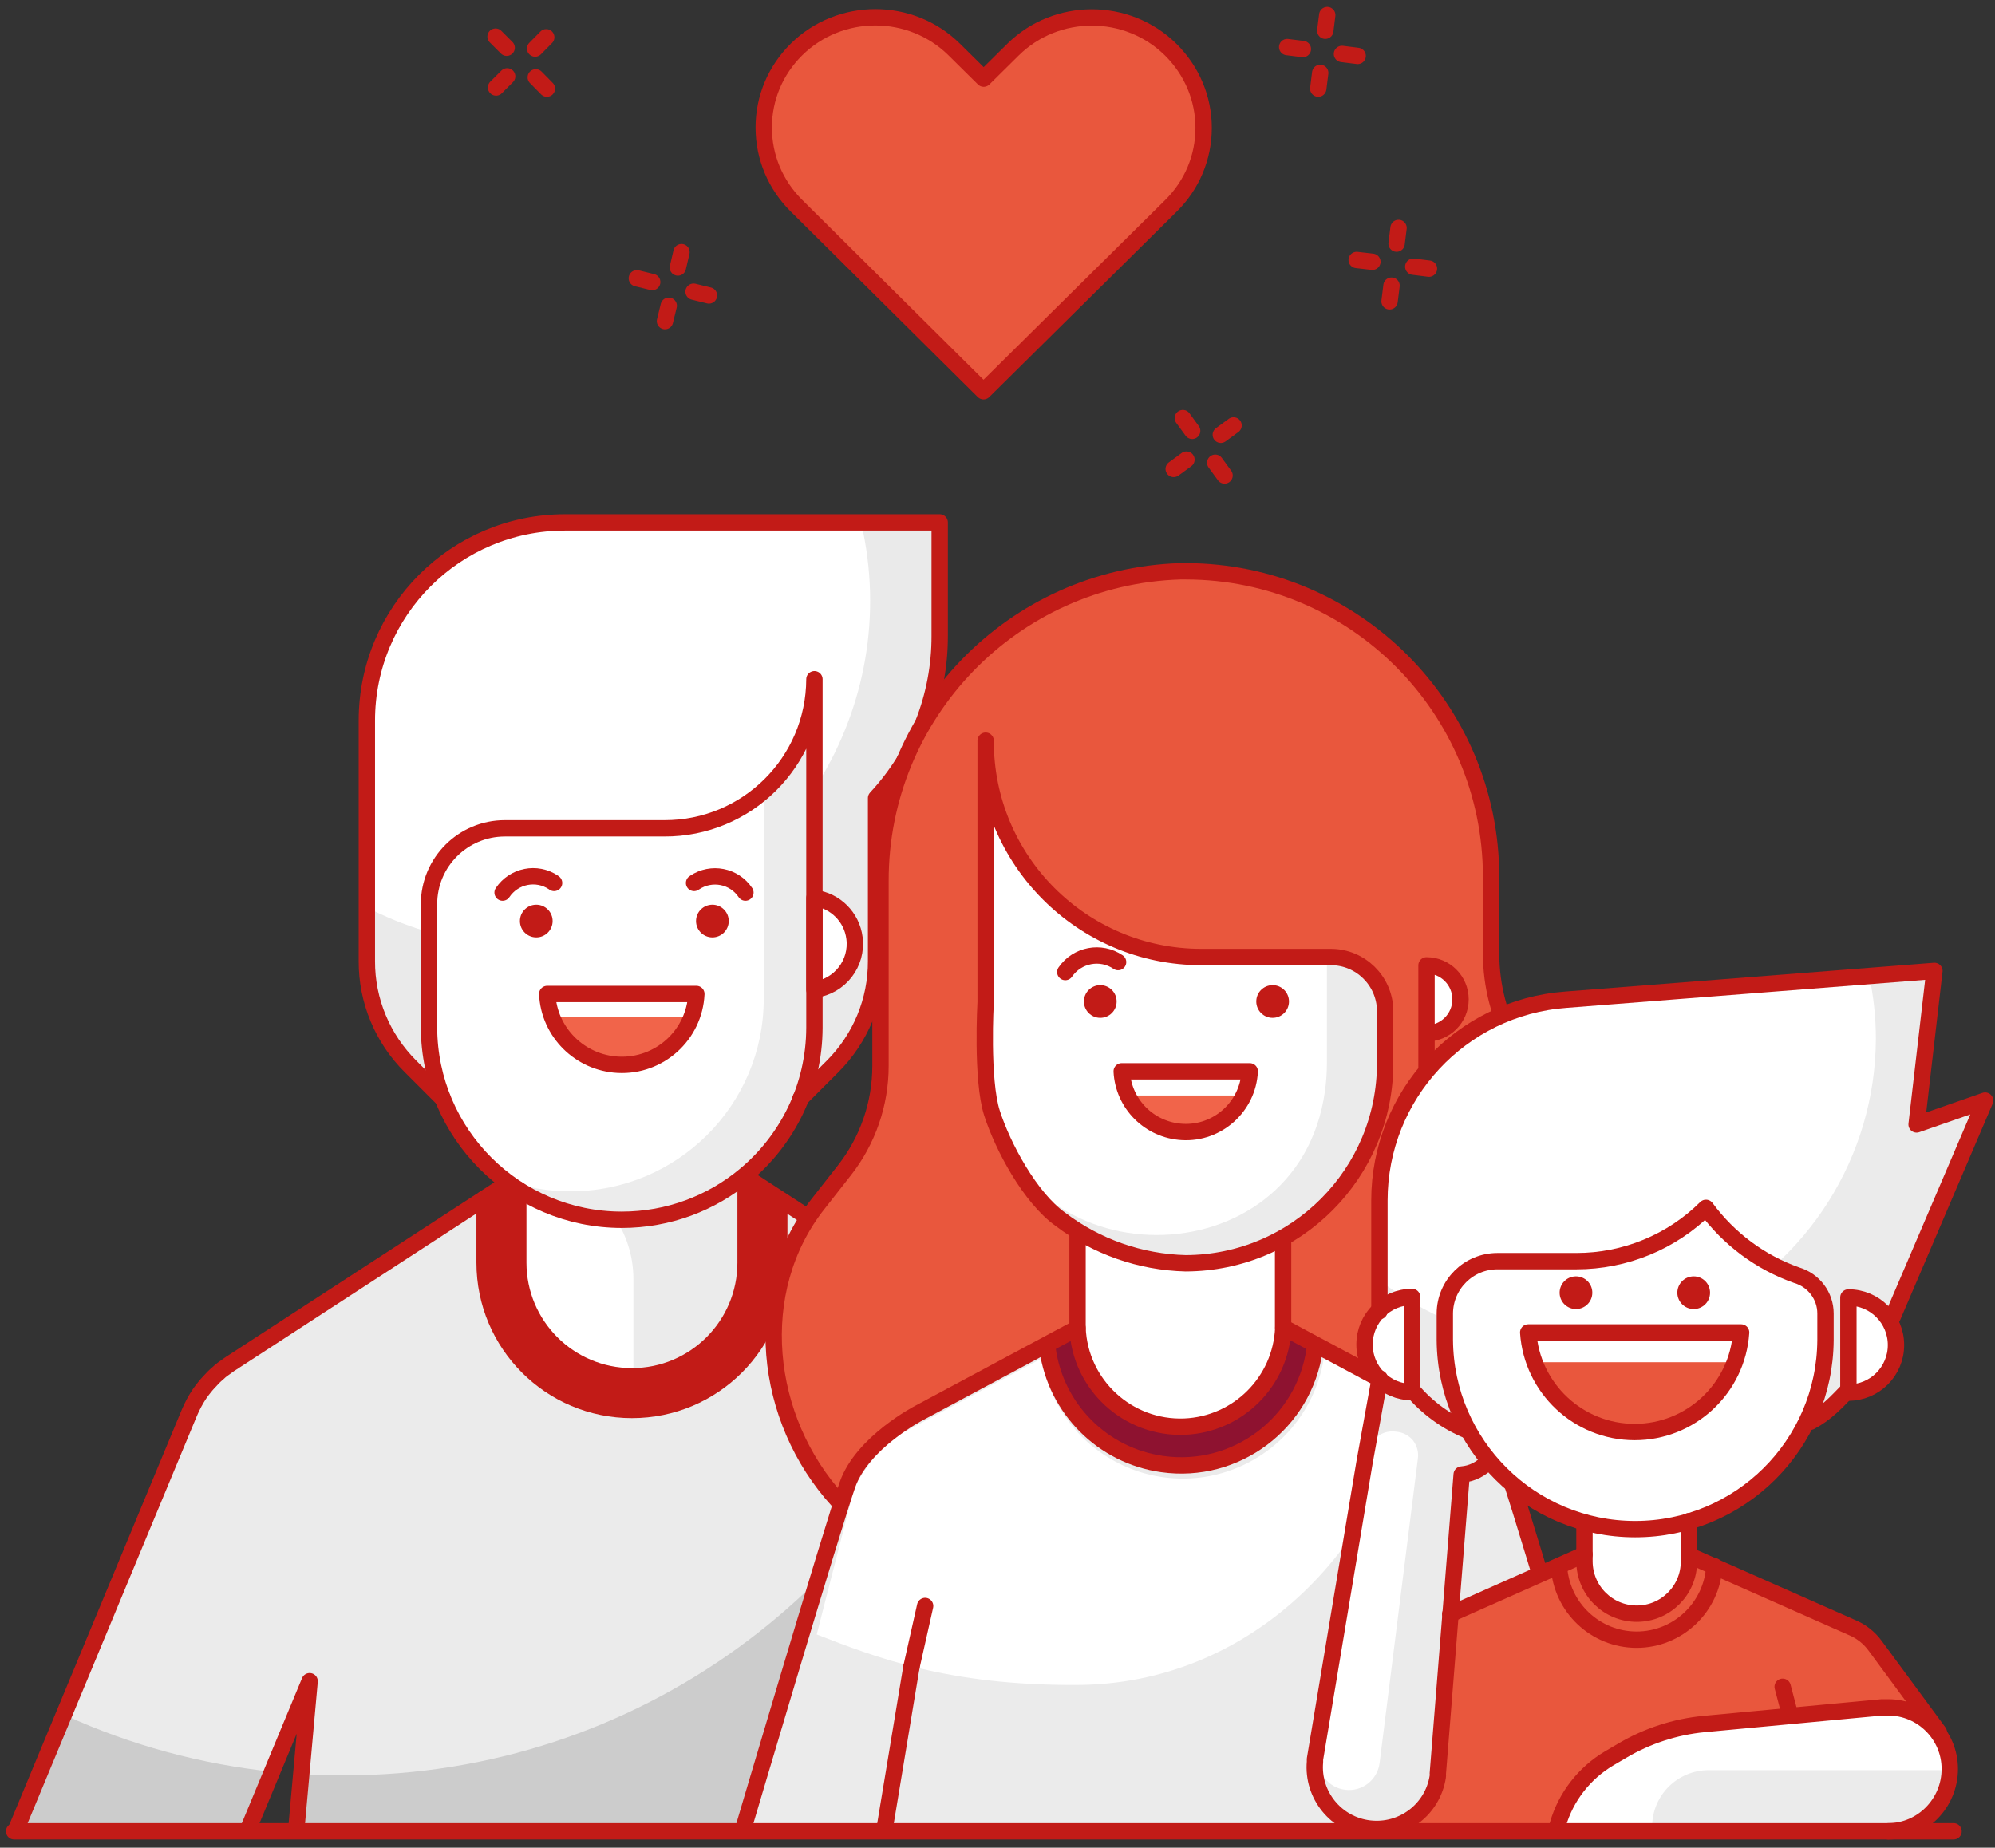
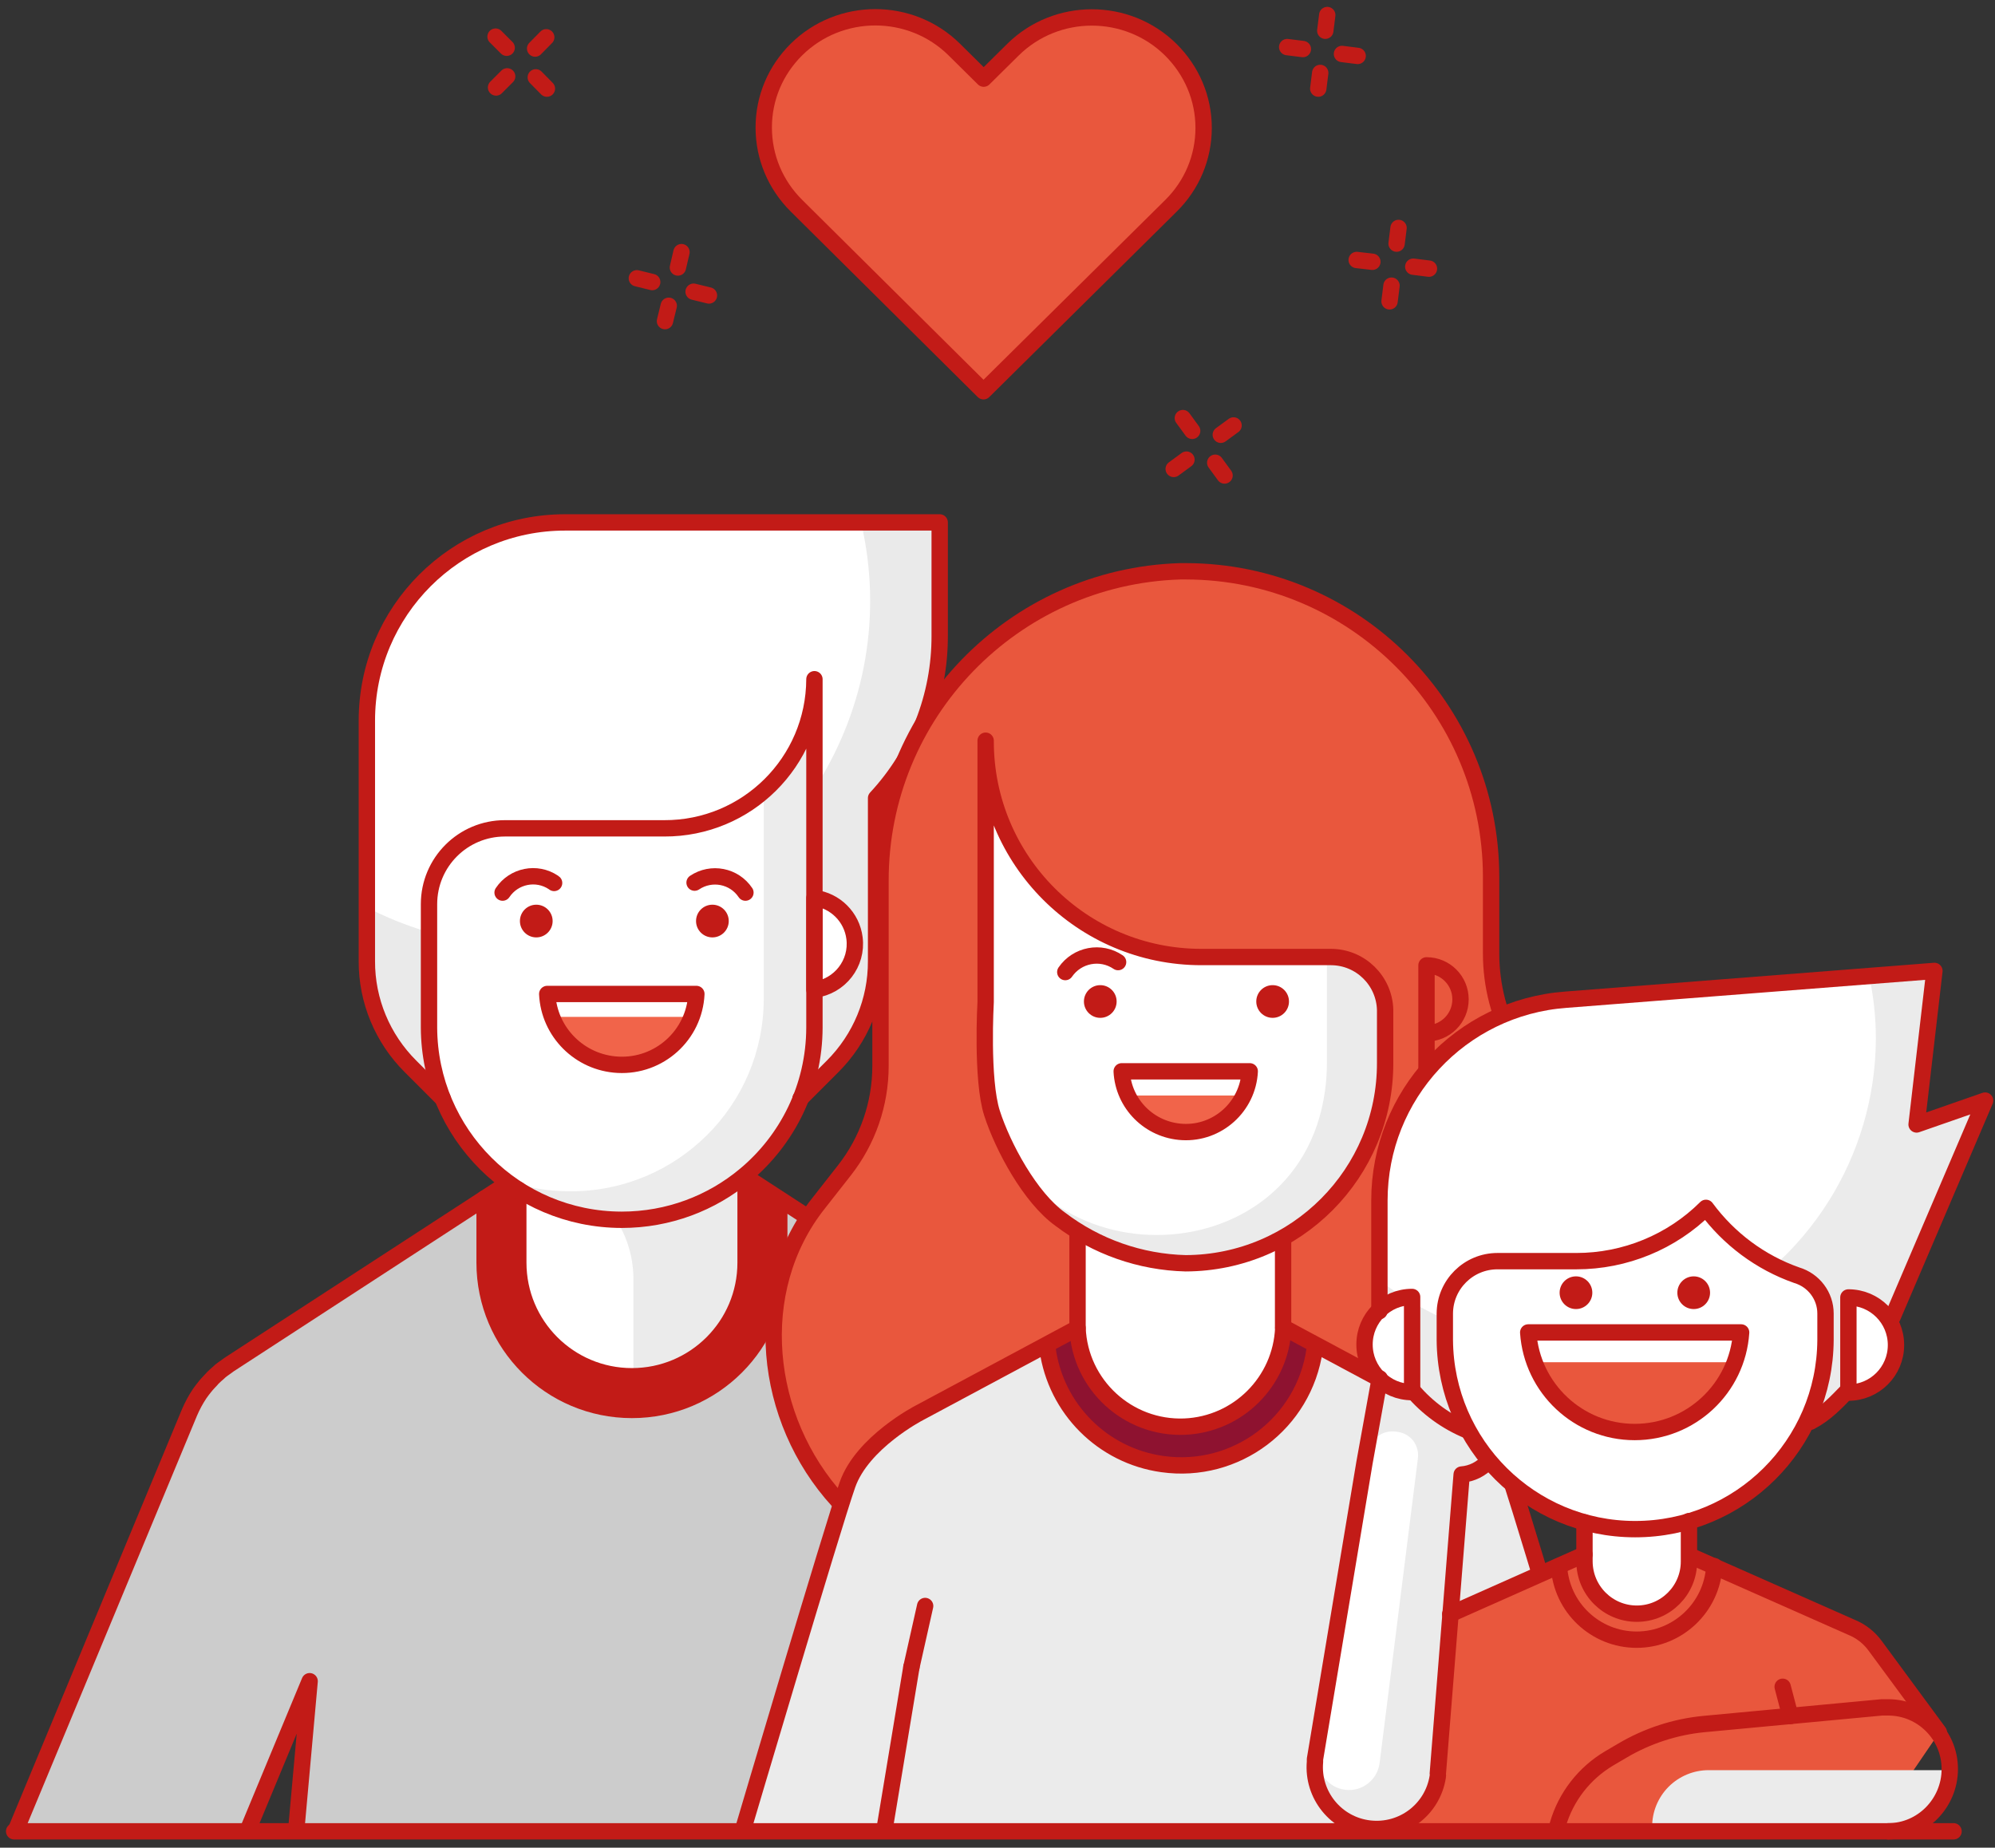
<svg xmlns="http://www.w3.org/2000/svg" width="122px" height="113px" viewBox="0 0 122 113" version="1.1">
  <rect x="0" y="0" width="122" height="113" fill="#333333" stroke="none" />
  <title>01_Basics/07_icons/04_illustrations_56x56/People/y09-family-boy</title>
  <g id="XL---1128" stroke="none" stroke-width="1" fill="none" fill-rule="evenodd">
    <g id="1.1.Megamenu-Generali" transform="translate(-1207, -161)">
      <g id="L/03_Navigation_&amp;_IA/02_header_navigation/02_megamenu/L030202_01_standard" transform="translate(0, 112)">
        <g id="L/03_Navigation_&amp;_IA/02_header_navigation/02_megamenu/00_component/02_teaser" transform="translate(1139.865, 41.5)">
          <g id="01_Basics/07_icons/04_illustrations_56x56/People/y09-family-boy" transform="translate(65, 0.001)">
            <polygon id="BG" fill-opacity="0" fill="#FFFFFF" points="0 128 128 128 128 5.42101086e-19 0 5.42101086e-19" />
            <g id="Illustration-128px_People-y09-family-boy" transform="translate(3, 8.399)">
              <g id="color_33_" transform="translate(0.37, 31.04)" fill-rule="nonzero">
                <path d="M30.49,39.99 L13.02,51.36 L13.02,51.36 C13,51.37 12.98,51.39 12.96,51.4 C12.89,51.45 12.81,51.51 12.74,51.56 C12.64,51.63 12.54,51.7 12.44,51.78 C12.39,51.82 12.35,51.86 12.31,51.9 C12.19,52 12.08,52.1 11.97,52.21 C11.95,52.23 11.92,52.26 11.9,52.29 C11.78,52.42 11.66,52.54 11.54,52.68 C11.52,52.71 11.5,52.74 11.47,52.77 C11.36,52.9 11.26,53.04 11.16,53.18 C10.92,53.54 10.71,53.93 10.54,54.33 C10.54,54.33 10.54,54.33 10.54,54.33 L0,79.72 L14.15,79.77 L17.89,70.76 L17.09,79.65 L58.22,79.65 L57.48,71.24 L60.97,79.65 L75.08,79.49 L64.63,54.34 C64.63,54.34 64.63,54.34 64.63,54.34 C64.46,53.93 64.25,53.55 64.01,53.19 C63.91,53.04 63.81,52.91 63.7,52.77 C63.68,52.74 63.66,52.71 63.64,52.69 C63.53,52.55 63.41,52.42 63.28,52.3 C63.26,52.28 63.23,52.25 63.21,52.22 C63.1,52.11 62.98,52.01 62.87,51.91 C62.83,51.87 62.78,51.83 62.74,51.79 C62.64,51.71 62.54,51.64 62.44,51.57 C62.37,51.52 62.3,51.46 62.22,51.41 C62.2,51.4 62.18,51.38 62.16,51.37 L62.16,51.37 L44.68,39.99" id="Path" fill="#CCCCCC" />
-                 <path d="M44.68,39.99 L30.49,39.99 L13.02,51.36 L13.02,51.36 C13,51.37 12.98,51.39 12.96,51.4 C12.89,51.45 12.81,51.51 12.74,51.56 C12.64,51.63 12.54,51.7 12.44,51.78 C12.39,51.82 12.35,51.86 12.31,51.9 C12.19,52 12.08,52.1 11.97,52.21 C11.95,52.23 11.92,52.26 11.9,52.29 C11.78,52.42 11.66,52.54 11.54,52.68 C11.52,52.71 11.5,52.74 11.47,52.77 C11.36,52.9 11.26,53.04 11.16,53.18 C10.92,53.54 10.71,53.93 10.54,54.33 C10.54,54.33 10.54,54.33 10.54,54.33 L2.79,72.98 C6.74,74.78 11.03,75.96 15.53,76.43 L17.89,70.76 L17.37,76.57 C18.17,76.62 18.98,76.64 19.79,76.64 C37.76,76.64 53.03,65.12 58.64,49.07 L44.68,39.99 Z" id="Path" fill="#EBEBEB" />
                <path d="M28.59,41.23 L28.59,45.16 C28.59,50.14 32.62,54.17 37.6,54.17 C42.58,54.17 46.61,50.14 46.61,45.16 L46.61,41.16 L43.76,39.41 C43.76,39.41 36.05,42.42 31.1,39.02 C29.68,40.29 28.59,41.23 28.59,41.23 Z" id="Path" fill="#C21B17" />
                <path d="M30.65,38.74 L30.65,45.16 C30.65,49 33.76,52.11 37.6,52.11 L37.6,52.11 C41.44,52.11 44.55,49 44.55,45.16 L44.55,38.74 C42.34,39.72 36.48,42.29 30.65,38.74 Z" id="Path" fill="#EBEBEB" />
                <path d="M32.9,39.82 C32.16,39.55 31.4,39.19 30.65,38.74 L30.65,45.16 C30.65,48.96 33.71,52.05 37.5,52.1 L37.5,46.28 C37.5,43.37 35.64,40.82 32.9,39.82 Z" id="Path" fill="#FFFFFF" />
                <path d="M25.83,35.24 L23.88,33.28 C22.17,31.58 21.2,29.26 21.21,26.84 L21.21,12.12 C21.21,5.43 26.63,1.42108547e-14 33.33,1.42108547e-14 L56.25,1.42108547e-14 L56.25,6.93 C56.26,10.61 54.87,14.16 52.36,16.86 L52.36,26.83 C52.37,29.25 51.41,31.56 49.7,33.27 L47.72,35.24 L25.83,35.24 Z" id="Path" fill="#FFFFFF" />
                <path d="M52.35,7.10542736e-15 L51.42,7.10542736e-15 C54.07,11.35 47.02,22.7 35.67,25.35 C30.79,26.49 25.66,25.86 21.21,23.56 L21.21,26.79 C21.2,29.21 22.17,31.53 23.88,33.23 L25.83,35.19 L47.72,35.19 L49.68,33.23 C51.39,31.52 52.35,29.21 52.34,26.79 L52.34,16.86 C54.85,14.17 56.24,10.62 56.23,6.93 L56.23,7.10542736e-15 L52.35,7.10542736e-15 Z" id="Path" fill="#EAEAEA" />
                <circle id="Oval" fill="#FFFFFF" cx="48.7" cy="25.77" r="2.61" />
                <path d="M48.7,9.61 L48.7,30.92 C48.7,37.43 43.43,42.7 36.92,42.71 L36.92,42.71 C30.41,42.71 25.13,37.43 25.13,30.92 L25.13,30.92 L25.13,30.92 L25.13,23.37 C25.13,20.81 27.2,18.73 29.76,18.73 L29.76,18.73 L39.49,18.73 C44.54,18.77 48.66,14.7 48.7,9.65 C48.7,9.64 48.7,9.62 48.7,9.61 L48.7,9.61 Z" id="Path" fill="#ECECEC" />
                <path d="M45.47,29.13 L45.47,16.59 C43.81,18 41.7,18.77 39.52,18.77 L29.79,18.77 C27.23,18.76 25.14,20.83 25.12,23.39 C25.12,23.4 25.12,23.4 25.12,23.41 L25.12,23.41 L25.12,30.92 C25.12,34.59 26.84,38.04 29.75,40.26 C31,40.7 32.32,40.92 33.64,40.92 L33.64,40.92 C40.18,40.93 45.47,35.65 45.47,29.14 L45.47,29.14 L45.47,29.13 Z" id="Path" fill="#FFFFFF" />
                <path d="M32.48,30.25 C33.48,32.63 36.22,33.75 38.6,32.75 C39.73,32.28 40.63,31.38 41.1,30.25 L32.48,30.25 Z" id="Path" fill="#F1644A" />
                <circle id="Oval" fill="#C21B17" cx="31.56" cy="24.39" r="1" />
                <circle id="Oval" fill="#C21B17" cx="42.33" cy="24.39" r="1" />
              </g>
              <g id="stroke_39_" transform="translate(0.17, 31.05)" stroke="#C21B17" stroke-linecap="round" stroke-linejoin="round">
                <path d="M44.56,39.92 L44.56,45.27 C44.56,49.11 41.45,52.22 37.61,52.22 L37.61,52.22 C33.77,52.22 30.66,49.11 30.66,45.27 L30.66,40.81" id="Path" />
                <path d="M75.2,79.76 L64.63,54.45 C64.63,54.45 64.63,54.45 64.63,54.45 C64.46,54.04 64.25,53.66 64.01,53.3 C63.91,53.15 63.81,53.02 63.7,52.88 C63.68,52.85 63.66,52.82 63.64,52.8 C63.53,52.66 63.41,52.53 63.28,52.41 C63.26,52.39 63.23,52.36 63.21,52.33 C63.1,52.22 62.98,52.12 62.87,52.02 C62.83,51.98 62.78,51.94 62.74,51.9 C62.64,51.82 62.54,51.75 62.44,51.68 C62.37,51.63 62.3,51.57 62.22,51.52 C62.2,51.51 62.18,51.49 62.16,51.48 L62.16,51.48 L44.69,40.11 M58.24,79.76 L57.49,71.35 L60.98,79.76 M14.16,79.88 L17.9,70.87 L17.1,79.76 M29.94,40.47 L13.03,51.47 L13.03,51.47 C13.01,51.48 12.99,51.5 12.97,51.51 C12.9,51.56 12.82,51.62 12.75,51.67 C12.65,51.74 12.55,51.81 12.45,51.89 C12.4,51.93 12.36,51.97 12.32,52.01 C12.2,52.11 12.09,52.21 11.98,52.32 C11.96,52.34 11.93,52.37 11.91,52.4 C11.79,52.53 11.67,52.65 11.55,52.79 C11.53,52.82 11.51,52.85 11.48,52.88 C11.37,53.01 11.27,53.15 11.17,53.29 C10.93,53.65 10.72,54.04 10.55,54.44 C10.55,54.44 10.55,54.44 10.55,54.44 L2.66453526e-15,79.83" id="Shape" />
                <path d="M46.62,41.73 L46.62,45.27 C46.62,50.25 42.59,54.28 37.61,54.28 C32.63,54.28 28.6,50.25 28.6,45.27 L28.6,41.34" id="Path" />
                <path d="M29.7,22.64 C30.39,21.61 31.78,21.33 32.81,22.02 C32.82,22.03 32.84,22.04 32.85,22.05" id="Path" />
-                 <path d="M44.55,22.64 C43.86,21.61 42.47,21.34 41.44,22.03 C41.43,22.04 41.42,22.04 41.41,22.05" id="Path" />
+                 <path d="M44.55,22.64 C43.86,21.61 42.47,21.34 41.44,22.03 " id="Path" />
                <path d="M41.55,28.84 C41.43,31.36 39.28,33.3 36.76,33.17 C34.42,33.05 32.54,31.18 32.43,28.84 L41.55,28.84 Z" id="Path" />
                <path d="M48.77,28.58 C50.32,28.38 51.42,26.97 51.22,25.42 C51.06,24.14 50.05,23.13 48.77,22.97 L48.77,28.58 Z" id="Path" />
                <path d="M44.53,39.92 C42.48,41.63 39.85,42.65 36.98,42.65 L36.98,42.65 C30.49,42.64 25.23,37.39 25.2,30.9 L25.2,23.35 C25.2,20.78 27.28,18.71 29.84,18.71 L29.84,18.71 L39.58,18.71 C44.64,18.73 48.75,14.65 48.77,9.59 C48.77,9.59 48.77,9.59 48.77,9.59 L48.77,9.59 L48.77,30.9 C48.76,34.53 47.11,37.77 44.53,39.92" id="Path" />
                <path d="M47.92,35.23 L49.88,33.27 C51.59,31.56 52.55,29.25 52.54,26.83 L52.54,16.86 C55.05,14.16 56.44,10.62 56.43,6.93 L56.43,0 L33.52,0 C26.83,0 21.4,5.42 21.4,12.12 L21.4,26.83 C21.39,29.25 22.36,31.57 24.07,33.27 L26.03,35.23" id="Path" />
              </g>
              <g id="color_31_" transform="translate(44.61, 34.04)" fill-rule="nonzero">
                <path d="M15.44,61.09 C7.8,61.11 1.6,54.93 1.58,47.29 C1.57,44.17 2.62,41.13 4.56,38.68 L6.16,36.64 C7.59,34.82 8.37,32.57 8.37,30.25 L8.37,18.94 C8.35,8.71 16.47,0.32 26.69,0 L27.06,0 C37.35,0.02 45.69,8.36 45.71,18.66 L45.71,23.38 C45.71,25.34 46.21,27.27 47.17,28.98 L49.42,33.01 C54.47,42.13 51.18,53.61 42.06,58.67 C39.27,60.22 36.14,61.03 32.95,61.04 L15.44,61.09 Z" id="Path" fill="#E9573D" />
                <path d="M39.24,30.03 C39.26,36.79 33.8,42.28 27.04,42.3 C27.04,42.3 27.04,42.3 27.04,42.3 L27.04,42.3 C20.28,42.3 14.81,36.82 14.81,30.07 C14.81,30.06 14.81,30.05 14.81,30.04 L14.81,10.34 C14.79,17.63 20.67,23.55 27.96,23.58 C27.97,23.58 27.99,23.58 28,23.58 L35.94,23.58 C37.73,23.59 39.19,25.02 39.24,26.81 L39.24,30.03 Z" id="Path" fill="#EBEBEB" />
                <path d="M14.8,13 L14.8,30.06 C14.8,30.63 14.84,31.2 14.92,31.76 C16.6,43.53 33.92,43.53 35.55,31.79 C35.63,31.21 35.67,30.64 35.67,30.05 L35.67,23.58 L25.6,23.58 C21.99,23.65 16.31,18.36 14.8,13 Z" id="Path" fill="#FFFFFF" />
                <path d="M26.71,52.42 C30.02,52.42 32.7,49.74 32.7,46.43 L32.7,46.43 L32.7,40.92 C30.87,41.82 28.88,42.35 26.85,42.46 C24.69,42.28 22.6,41.63 20.72,40.56 L20.72,46.42 C20.72,49.74 23.4,52.42 26.71,52.42 Z" id="Path" fill="#FFFFFF" />
                <polygon id="Path" fill="#2DAB66" points="34.87 47.59 32.7 46.43" />
                <polygon id="Path" fill="#2DAB66" points="18.54 47.59 18.54 47.59 20.72 46.43" />
                <path d="M26.71,54.68 C30.83,54.71 34.34,51.68 34.92,47.6 L32.76,46.44 C32.76,49.75 30.07,52.43 26.76,52.43 C23.45,52.43 20.77,49.75 20.77,46.44 L18.61,47.6 C19.21,51.62 22.64,54.63 26.71,54.68 Z" id="Path" fill="#8E1230" />
                <path d="M19.16,25.45 C19.43,24.18 20.68,23.37 21.95,23.64 C21.97,23.64 21.98,23.65 22,23.65" id="Path" fill="#FFFFFF" />
                <circle id="Oval" fill="#FFFFFF" cx="21.81" cy="26.31" r="1" />
                <circle id="Oval" fill="#FFFFFF" cx="32.35" cy="26.31" r="1" />
-                 <path d="M41.76,28.26 C42.91,28.26 43.84,27.33 43.84,26.18 C43.84,25.03 42.91,24.1 41.76,24.1 L41.76,24.1 L41.76,28.26 Z" id="Path" fill="#FFFFFF" />
                <path d="M23.46,32.06 C24.5,34.04 26.94,34.8 28.92,33.76 C29.65,33.38 30.24,32.79 30.62,32.06 L23.46,32.06 Z" id="Path" fill="#F1644A" />
                <path d="M20.01,65.36 C29.27,65.36 37.39,59.19 39.89,50.27 L34.93,47.6 C34.29,52.11 30.12,55.25 25.61,54.61 C21.97,54.1 19.11,51.24 18.6,47.6 L16.91,48.51 L12.39,64.24 L11.88,65.32 L20.01,65.36 Z" id="Path" fill="#EBEBEB" />
                <circle id="Oval" fill="#C21B17" cx="21.81" cy="26.31" r="1" />
                <path d="M47.06,54.85 C46.19,53.7 45.09,52.75 43.83,52.06 L35.35,47.52 C35.35,47.52 35.35,47.53 35.35,47.53 L35.33,47.52 C34.74,51.25 31.81,54.18 28.08,54.78 C25.11,55.25 22.25,54.16 20.33,52.12 C20.29,52.08 20.26,52.03 20.22,51.99 C19.96,51.7 19.73,51.4 19.51,51.08 C19.35,50.84 19.19,50.59 19.05,50.34 C19.01,50.27 18.97,50.2 18.93,50.13 C18.73,49.74 18.56,49.33 18.43,48.91 C18.43,48.91 18.43,48.9 18.43,48.9 C18.29,48.46 18.18,48 18.11,47.53 L18.09,47.54 C18.09,47.54 18.09,47.53 18.09,47.53 L9.61,52.07 C8.35,52.77 7.25,53.72 6.38,54.86 L-1.42108547e-14,76.84 L6.25,76.84 L7.72,76.84 L45.72,76.84 L53.45,76.84 L47.06,54.85 Z" id="Path" fill="#EBEBEB" />
-                 <path d="M35.5,48.12 C35.5,48.12 35.5,48.13 35.5,48.13 L35.48,48.12 C34.89,51.85 31.96,54.78 28.23,55.38 C25.26,55.85 22.4,54.76 20.48,52.72 C20.44,52.68 20.41,52.63 20.37,52.59 C20.11,52.3 19.88,52 19.66,51.68 C19.5,51.44 19.34,51.19 19.2,50.94 C19.16,50.87 19.12,50.8 19.08,50.73 C18.88,50.34 18.71,49.93 18.58,49.51 C18.58,49.51 18.58,49.5 18.58,49.5 C18.44,49.06 18.33,48.6 18.26,48.13 L18.24,48.14 C18.24,48.14 18.24,48.13 18.24,48.13 L9.76,52.67 C8.5,53.37 7.36,54.88 6.77,56.04 L4.47,65.02 C8.04,66.41 12.48,68.14 20.3,68.11 C31.07,68.12 39.03,59.61 40.63,50.72 C39.75,49.56 35.5,48.12 35.5,48.12 Z" id="Path" fill="#FFFFFF" />
                <circle id="Oval" fill="#C21B17" cx="32.35" cy="26.31" r="1" />
              </g>
              <g id="stroke_38_" transform="translate(44.62, 34.04)" stroke="#C21B17" stroke-linecap="round" stroke-linejoin="round">
                <path d="M19.36,39.63 C21.57,41.31 24.25,42.25 27.02,42.32 L27.02,42.32 C33.78,42.3 39.24,36.81 39.22,30.05 C39.22,30.05 39.22,30.05 39.22,30.05 L39.22,26.82 C39.17,25.03 37.71,23.6 35.92,23.59 L27.98,23.59 C20.69,23.59 14.79,17.68 14.79,10.4 C14.79,10.39 14.79,10.37 14.79,10.36 L14.79,26.34 C14.79,26.34 14.52,31.09 15.18,33.14 C15.84,35.19 17.51,38.31 19.36,39.63 Z" id="Path" />
                <path d="M5.77,56.85 C1.2,51.86 0.35,43.99 4.55,38.68 L6.15,36.64 C7.58,34.82 8.36,32.57 8.36,30.25 L8.36,18.94 C8.34,8.71 16.46,0.32 26.68,0 L27.05,0 C37.34,0.02 45.68,8.36 45.7,18.66 L45.7,23.38 C45.7,25.34 46.2,27.27 47.16,28.98 L49.41,33.01 C53.46,40.24 52.46,49.1 46.73,55.08" id="Path" />
                <path d="M20.41,46.28 C20.55,49.75 23.49,52.45 26.96,52.31 C30.23,52.17 32.85,49.55 32.99,46.28" id="Path" />
                <path d="M19.66,24.51 C20.39,23.45 21.83,23.18 22.89,23.9" id="Path" />
                <path d="M30.94,30.58 C30.83,32.74 28.98,34.41 26.82,34.29 C24.81,34.18 23.21,32.58 23.11,30.58 L30.94,30.58 Z" id="Path" />
                <path d="M41.75,28.26 C42.9,28.26 43.83,27.33 43.83,26.18 C43.83,25.03 42.9,24.1 41.75,24.1 L41.75,24.1 L41.75,33.14" id="Path" />
                <path d="M20.41,40.44 L20.41,46.28 L10.71,51.48 C10.71,51.48 7.25,53.27 6.34,55.86 C5.43,58.45 0,76.8 0,76.8" id="Path" />
                <line x1="10.25" y1="67.02" x2="8.63" y2="76.79" id="Path" />
                <line x1="11.09" y1="63.28" x2="10.25" y2="67.02" id="Path" />
                <path d="M34.91,47.59 C34.27,52.1 30.1,55.24 25.59,54.6 C21.95,54.09 19.09,51.23 18.58,47.59" id="Path" />
                <path d="M32.98,40.84 L32.98,46.23 L42.68,51.43 C42.68,51.43 46.14,53.22 46.99,55.81 C47.84,58.4 53.34,76.75 53.34,76.75" id="Path" />
                <line x1="43.15" y1="67.02" x2="44.77" y2="76.79" id="Path" />
                <line x1="42.31" y1="63.28" x2="43.15" y2="67.02" id="Path" />
              </g>
              <g id="Group" transform="translate(29.28, 0)" stroke="#C21B17" stroke-linecap="round" stroke-linejoin="round">
                <line x1="8.8" y1="16.12" x2="9.74" y2="16.35" id="Path" />
                <line x1="12.27" y1="16.94" x2="13.21" y2="17.17" id="Path" />
                <line x1="11.31" y1="15.46" x2="11.53" y2="14.52" id="Path" />
                <line x1="10.52" y1="18.74" x2="10.75" y2="17.8" id="Path" />
                <line x1="41.63" y1="27.78" x2="42.41" y2="27.21" id="Path" />
                <line x1="44.51" y1="25.69" x2="45.29" y2="25.12" id="Path" />
                <line x1="42.76" y1="25.45" x2="42.19" y2="24.67" id="Path" />
                <line x1="44.74" y1="28.18" x2="44.17" y2="27.4" id="Path" />
                <line x1="50.47" y1="4.52" x2="50.59" y2="3.56" id="Path" />
                <line x1="50.9" y1="0.98" x2="51.02" y2="0.02" id="Path" />
                <line x1="49.53" y1="2.1" x2="48.57" y2="1.98" id="Path" />
                <line x1="52.88" y1="2.52" x2="51.92" y2="2.4" id="Path" />
                <line x1="54.83" y1="17.53" x2="54.95" y2="16.57" id="Path" />
                <line x1="55.26" y1="14" x2="55.38" y2="13.04" id="Path" />
                <line x1="53.78" y1="15.11" x2="52.82" y2="15" id="Path" />
                <line x1="57.24" y1="15.53" x2="56.28" y2="15.41" id="Path" />
                <line x1="0.16" y1="1.34" x2="0.84" y2="2.02" id="Path" />
                <line x1="2.62" y1="3.83" x2="3.3" y2="4.52" id="Path" />
                <line x1="2.58" y1="2.07" x2="3.26" y2="1.38" id="Path" />
                <line x1="0.19" y1="4.45" x2="0.87" y2="3.77" id="Path" />
              </g>
              <g id="heart_2_" transform="translate(45.84, 0.157)">
                <path d="M13.44,22.872 L2,11.523 C0.71,10.242 0,8.543 0,6.742 C0,4.942 0.71,3.252 2,1.972 C4.66,-0.657 8.99,-0.657 11.65,1.972 L13.45,3.752 L15.24,1.982 C17.9,-0.647 22.23,-0.647 24.89,1.982 C26.18,3.263 26.9,4.963 26.9,6.763 C26.9,8.562 26.19,10.262 24.89,11.543 L13.44,22.872 Z" id="Path" fill="#E9573D" />
                <path d="M13.44,22.872 L2,11.523 C0.71,10.242 0,8.543 0,6.742 C0,4.942 0.71,3.252 2,1.972 C4.66,-0.657 8.99,-0.657 11.65,1.972 L13.45,3.752 L15.24,1.982 C17.9,-0.647 22.23,-0.647 24.89,1.982 C26.18,3.263 26.9,4.963 26.9,6.763 C26.9,8.562 26.19,10.262 24.89,11.543 L13.44,22.872 Z" id="Path" stroke="#C21B17" stroke-linecap="round" stroke-linejoin="round" />
              </g>
              <g id="boy_2_" transform="translate(79.525, 58.42)">
                <g id="solid-boy_2_" transform="translate(0, -0)" fill-rule="nonzero">
                  <path d="M38.175,46.62 L34.285,41.34 L34.285,41.34 L34.285,41.34 L34.285,41.34 C33.915,40.83 33.415,40.44 32.825,40.2 L22.955,35.83 L16.495,35.83 L8.285,39.4 L3.735,52.63 L34.095,52.63 L38.175,46.62 Z" id="Path_1254_" fill="#E9573D" />
                  <path d="M14.945,36.45 C15.085,38.97 17.175,40.95 19.695,40.95 C22.215,40.95 24.305,38.98 24.445,36.45 L24.445,36.45 L22.875,35.75 L16.495,35.75 L14.945,36.45 L14.945,36.45 Z" id="Path_1252_" fill="#E9573D" />
                  <path d="M34.285,41.34 L34.285,41.34 L34.285,41.34 L34.285,41.34 C34.095,41.08 33.865,40.85 33.605,40.66 C27.345,49.78 15.285,52.83 5.435,47.79 L3.745,52.64 L34.105,52.64 L38.165,46.69 L34.285,41.34 Z" id="Path_1220_" fill="#E9573D" />
-                   <path d="M35.075,45.08 L34.695,45.08 L23.805,46.1 C22.045,46.27 20.335,46.83 18.815,47.73 L18.015,48.2 C16.495,49.1 15.365,50.55 14.875,52.25 L14.785,52.57 L35.075,52.64 C37.155,52.64 38.845,50.95 38.845,48.87 C38.845,46.79 37.155,45.1 35.075,45.1 L35.075,45.08 L35.075,45.08 Z" id="Path_1219_" fill="#FFFFFF" />
                  <path d="M9.425,22.62 L4.505,22.07 L3.045,30.15 L3.045,30.15 L0.015,48.27 L0.015,48.27 C0.015,48.27 0.015,48.37 0.015,48.43 C-0.165,50.46 1.305,52.27 3.335,52.51 C5.365,52.75 7.215,51.35 7.525,49.33 C7.535,49.28 7.535,49.22 7.525,49.17 L7.525,49.17 L8.985,30.86 L8.985,30.86 L8.985,30.86 C10.145,30.76 11.085,29.86 11.225,28.71 L11.615,25.45 C11.715,24.78 11.545,24.1 11.125,23.56 C10.715,23.02 10.105,22.68 9.425,22.62 L9.425,22.62 Z" id="Path_1218_" fill="#EBEBEB" />
                  <path d="M9.385,28.18 C6.075,26.77 3.925,23.52 3.925,19.93 L3.925,14.1 C3.925,7.65 8.905,2.29 15.335,1.82 L37.865,0.06 L36.775,9.45 L40.965,7.99 L35.145,21.66 C34.955,22.27 34.705,22.86 34.405,23.42 L34.405,23.42 C33.415,25.27 31.895,26.79 30.035,27.79 L9.385,28.18 Z" id="Path_1217_" fill="#FFFFFF" />
                  <path d="M36.775,9.39 L37.865,-7.10542736e-15 L33.905,0.31 C34.185,1.6 34.325,2.91 34.325,4.23 C34.285,11.41 30.165,17.94 23.705,21.06 C17.245,24.18 9.565,23.36 3.915,18.93 L3.915,19.93 C3.915,23.53 6.065,26.78 9.375,28.18 L30.045,27.63 C31.895,26.64 33.415,25.12 34.415,23.26 L34.415,23.26 C34.685,22.7 34.905,22.12 35.075,21.53 L40.895,7.86 L36.775,9.39 Z" id="Path_1208_" fill="#EBEBEB" />
                  <path d="M5.965,25.82 C4.355,25.82 3.055,24.52 3.055,22.91 C3.055,21.3 4.355,20 5.965,20 L5.965,25.82 Z" id="Path_1207_" fill="#FFFFFF" />
                  <path d="M32.645,20.03 C34.255,20.03 35.555,21.33 35.555,22.94 C35.555,24.55 34.255,25.85 32.645,25.85 L32.645,20.03 L32.645,20.03 Z" id="Path_1206_" fill="#FFFFFF" />
                  <path d="M29.485,18.67 C27.265,17.89 25.335,16.45 23.935,14.55 C21.835,16.64 18.985,17.81 16.015,17.81 L11.185,17.81 C9.415,17.81 7.975,19.24 7.965,21.01 L7.965,22.64 C8.015,29.04 13.215,34.2 19.605,34.2 L19.605,34.2 C26.005,34.2 31.205,29.04 31.245,22.64 L31.245,21.01 C31.245,19.93 30.525,18.98 29.485,18.67 L29.485,18.67 Z" id="Path_1205_" fill="#FFFFFF" />
                  <path d="M13.375,23.99 C14.395,26.52 16.845,28.18 19.575,28.18 C22.305,28.18 24.755,26.52 25.775,23.99 L13.375,23.99 Z" id="Path_1203_" fill="#E9573D" />
                  <path d="M29.485,18.67 C27.265,17.89 25.335,16.45 23.935,14.55 C23.315,15.2 22.625,15.76 21.865,16.24 C23.045,17.35 24.445,18.2 25.965,18.74 C26.975,19.08 27.655,20.02 27.665,21.08 L27.665,22.64 C27.625,28.34 23.465,33.18 17.825,34.07 C18.405,34.16 18.985,34.2 19.575,34.2 L19.575,34.2 C25.975,34.2 31.175,29.04 31.215,22.64 L31.215,21.01 C31.225,19.94 30.515,18.99 29.485,18.67 Z" id="Path_1202_" fill="#FFFFFF" />
                  <path d="M22.895,33.71 L22.895,36.18 C22.895,37.94 21.465,39.37 19.705,39.37 L19.705,39.37 C17.945,39.37 16.515,37.95 16.505,36.18 L16.505,33.8 C18.575,34.55 20.845,34.52 22.895,33.71 L22.895,33.71 Z" id="Path_1201_" fill="#FFFFFF" />
-                   <path d="M17.405,35.17 L16.505,35.17 L16.505,36.16 C16.505,37.81 17.775,39.19 19.415,39.33 L19.415,37.28 C19.435,36.73 19.225,36.2 18.855,35.81 C18.485,35.42 17.955,35.18 17.405,35.17 Z" id="Path_1200_" fill="#FFFFFF" />
                  <path d="M4.985,28.24 L4.985,28.24 C4.605,28.18 4.205,28.27 3.895,28.5 C3.585,28.73 3.375,29.08 3.315,29.46 L3.165,30.22 L3.165,30.22 L0.255,47.99 C0.175,48.49 0.295,49.01 0.605,49.41 C0.915,49.82 1.365,50.08 1.875,50.14 L1.875,50.14 C2.895,50.27 3.835,49.55 3.975,48.52 L6.315,29.9 C6.375,29.5 6.265,29.09 6.015,28.77 C5.765,28.47 5.395,28.27 4.985,28.24 Z" id="Path_1163_" fill="#FFFFFF" />
                  <path d="M20.645,52.42 L20.645,52.42 L35.305,52.42 C37.275,52.43 38.925,50.91 39.075,48.94 L24.095,48.94 C23.175,48.94 22.295,49.31 21.645,49.96 C20.995,50.62 20.635,51.5 20.645,52.42 L20.645,52.42 Z" id="Path_1162_" fill="#EBEBEB" />
                  <circle id="Oval" fill="#C21B17" cx="15.985" cy="19.74" r="1" />
                  <circle id="Oval" fill="#C21B17" cx="23.185" cy="19.74" r="1" />
                </g>
                <g id="border-boy_2_" transform="translate(0.01, 0.06)" stroke="#C21B17" stroke-linecap="round" stroke-linejoin="round">
                  <path d="M5.955,25.76 C4.345,25.76 3.045,24.46 3.045,22.85 C3.045,21.24 4.345,19.94 5.955,19.94 L5.955,25.76 Z" id="Path_1161_" />
                  <path d="M32.635,19.97 C34.245,19.97 35.545,21.27 35.545,22.88 C35.545,24.49 34.245,25.79 32.635,25.79 L32.635,19.97 L32.635,19.97 Z" id="Path_1160_" />
                  <path d="M29.475,18.61 C27.255,17.83 25.325,16.39 23.925,14.49 C21.825,16.58 18.975,17.75 16.005,17.75 L11.175,17.75 C9.405,17.75 7.965,19.18 7.955,20.95 L7.955,22.58 C8.005,28.98 13.205,34.14 19.595,34.14 L19.595,34.14 C25.995,34.14 31.195,28.98 31.235,22.58 L31.235,20.95 C31.235,19.87 30.515,18.92 29.475,18.61 L29.475,18.61 Z" id="Path_1158_" />
                  <path d="M3.955,20.81 C3.955,20.5 3.955,20.18 3.955,19.86 L3.955,14.04 C3.955,7.59 8.935,2.23 15.365,1.76 L37.895,-7.10542736e-15 L36.805,9.39 L40.995,7.93 L35.325,21.19" id="Path_1145_" />
                  <path d="M24.435,36.4 C24.295,38.92 22.205,40.9 19.685,40.9 C17.165,40.9 15.075,38.93 14.935,36.4" id="Path_1144_" />
                  <path d="M22.885,33.65 L22.885,36.12 C22.885,37.88 21.455,39.31 19.695,39.31 L19.695,39.31 C17.935,39.31 16.505,37.89 16.495,36.12 L16.495,33.73" id="Path_1143_" />
                  <path d="M35.075,52.62 C37.155,52.62 38.835,50.89 38.835,48.81 C38.835,46.73 37.145,45.04 35.065,45.04 L34.685,45.04 L23.795,46.06 C22.035,46.23 20.325,46.79 18.805,47.69 L18.005,48.16 C16.485,49.06 15.355,50.51 14.865,52.21 L14.775,52.53" id="Path_1142_" />
                  <line x1="28.615" y1="43.78" x2="29.085" y2="45.57" id="Path_1141_" />
                  <line x1="16.495" y1="35.69" x2="8.285" y2="39.34" id="Path_1140_" />
                  <path d="M38.165,46.56 L34.275,41.28 L34.275,41.28 L34.275,41.28 L34.275,41.28 C33.905,40.77 33.405,40.38 32.815,40.14 L22.945,35.77" id="Path_1139_" />
                  <path d="M3.975,24.92 L3.045,30.06 L3.045,30.06 L0.015,48.21 L0.015,48.21 C0.015,48.21 0.015,48.31 0.015,48.37 C-0.165,50.4 1.305,52.21 3.335,52.45 C5.365,52.69 7.215,51.29 7.525,49.27 C7.535,49.22 7.535,49.16 7.525,49.11 L7.525,49.11 L8.985,30.8 L8.985,30.8 L8.985,30.8 C9.615,30.75 10.195,30.46 10.615,29.98" id="Path_1138_" />
                  <path d="M13.055,22.11 C13.285,25.53 16.125,28.2 19.565,28.2 C22.995,28.2 25.845,25.54 26.075,22.11 L13.055,22.11 L13.055,22.11 Z" id="Path_1134_" />
                  <path d="M32.635,25.62 C31.875,26.4 31.275,27.06 30.315,27.57" id="Path_1133_" />
                  <path d="M9.375,28.12 C8.055,27.58 6.875,26.72 5.955,25.63" id="Path_1124_" />
                </g>
              </g>
              <line x1="-7.10542736e-15" y1="111.1" x2="118.6" y2="111.1" id="Path_1122_" stroke="#C21B17" stroke-linecap="round" />
            </g>
          </g>
        </g>
      </g>
    </g>
  </g>
</svg>